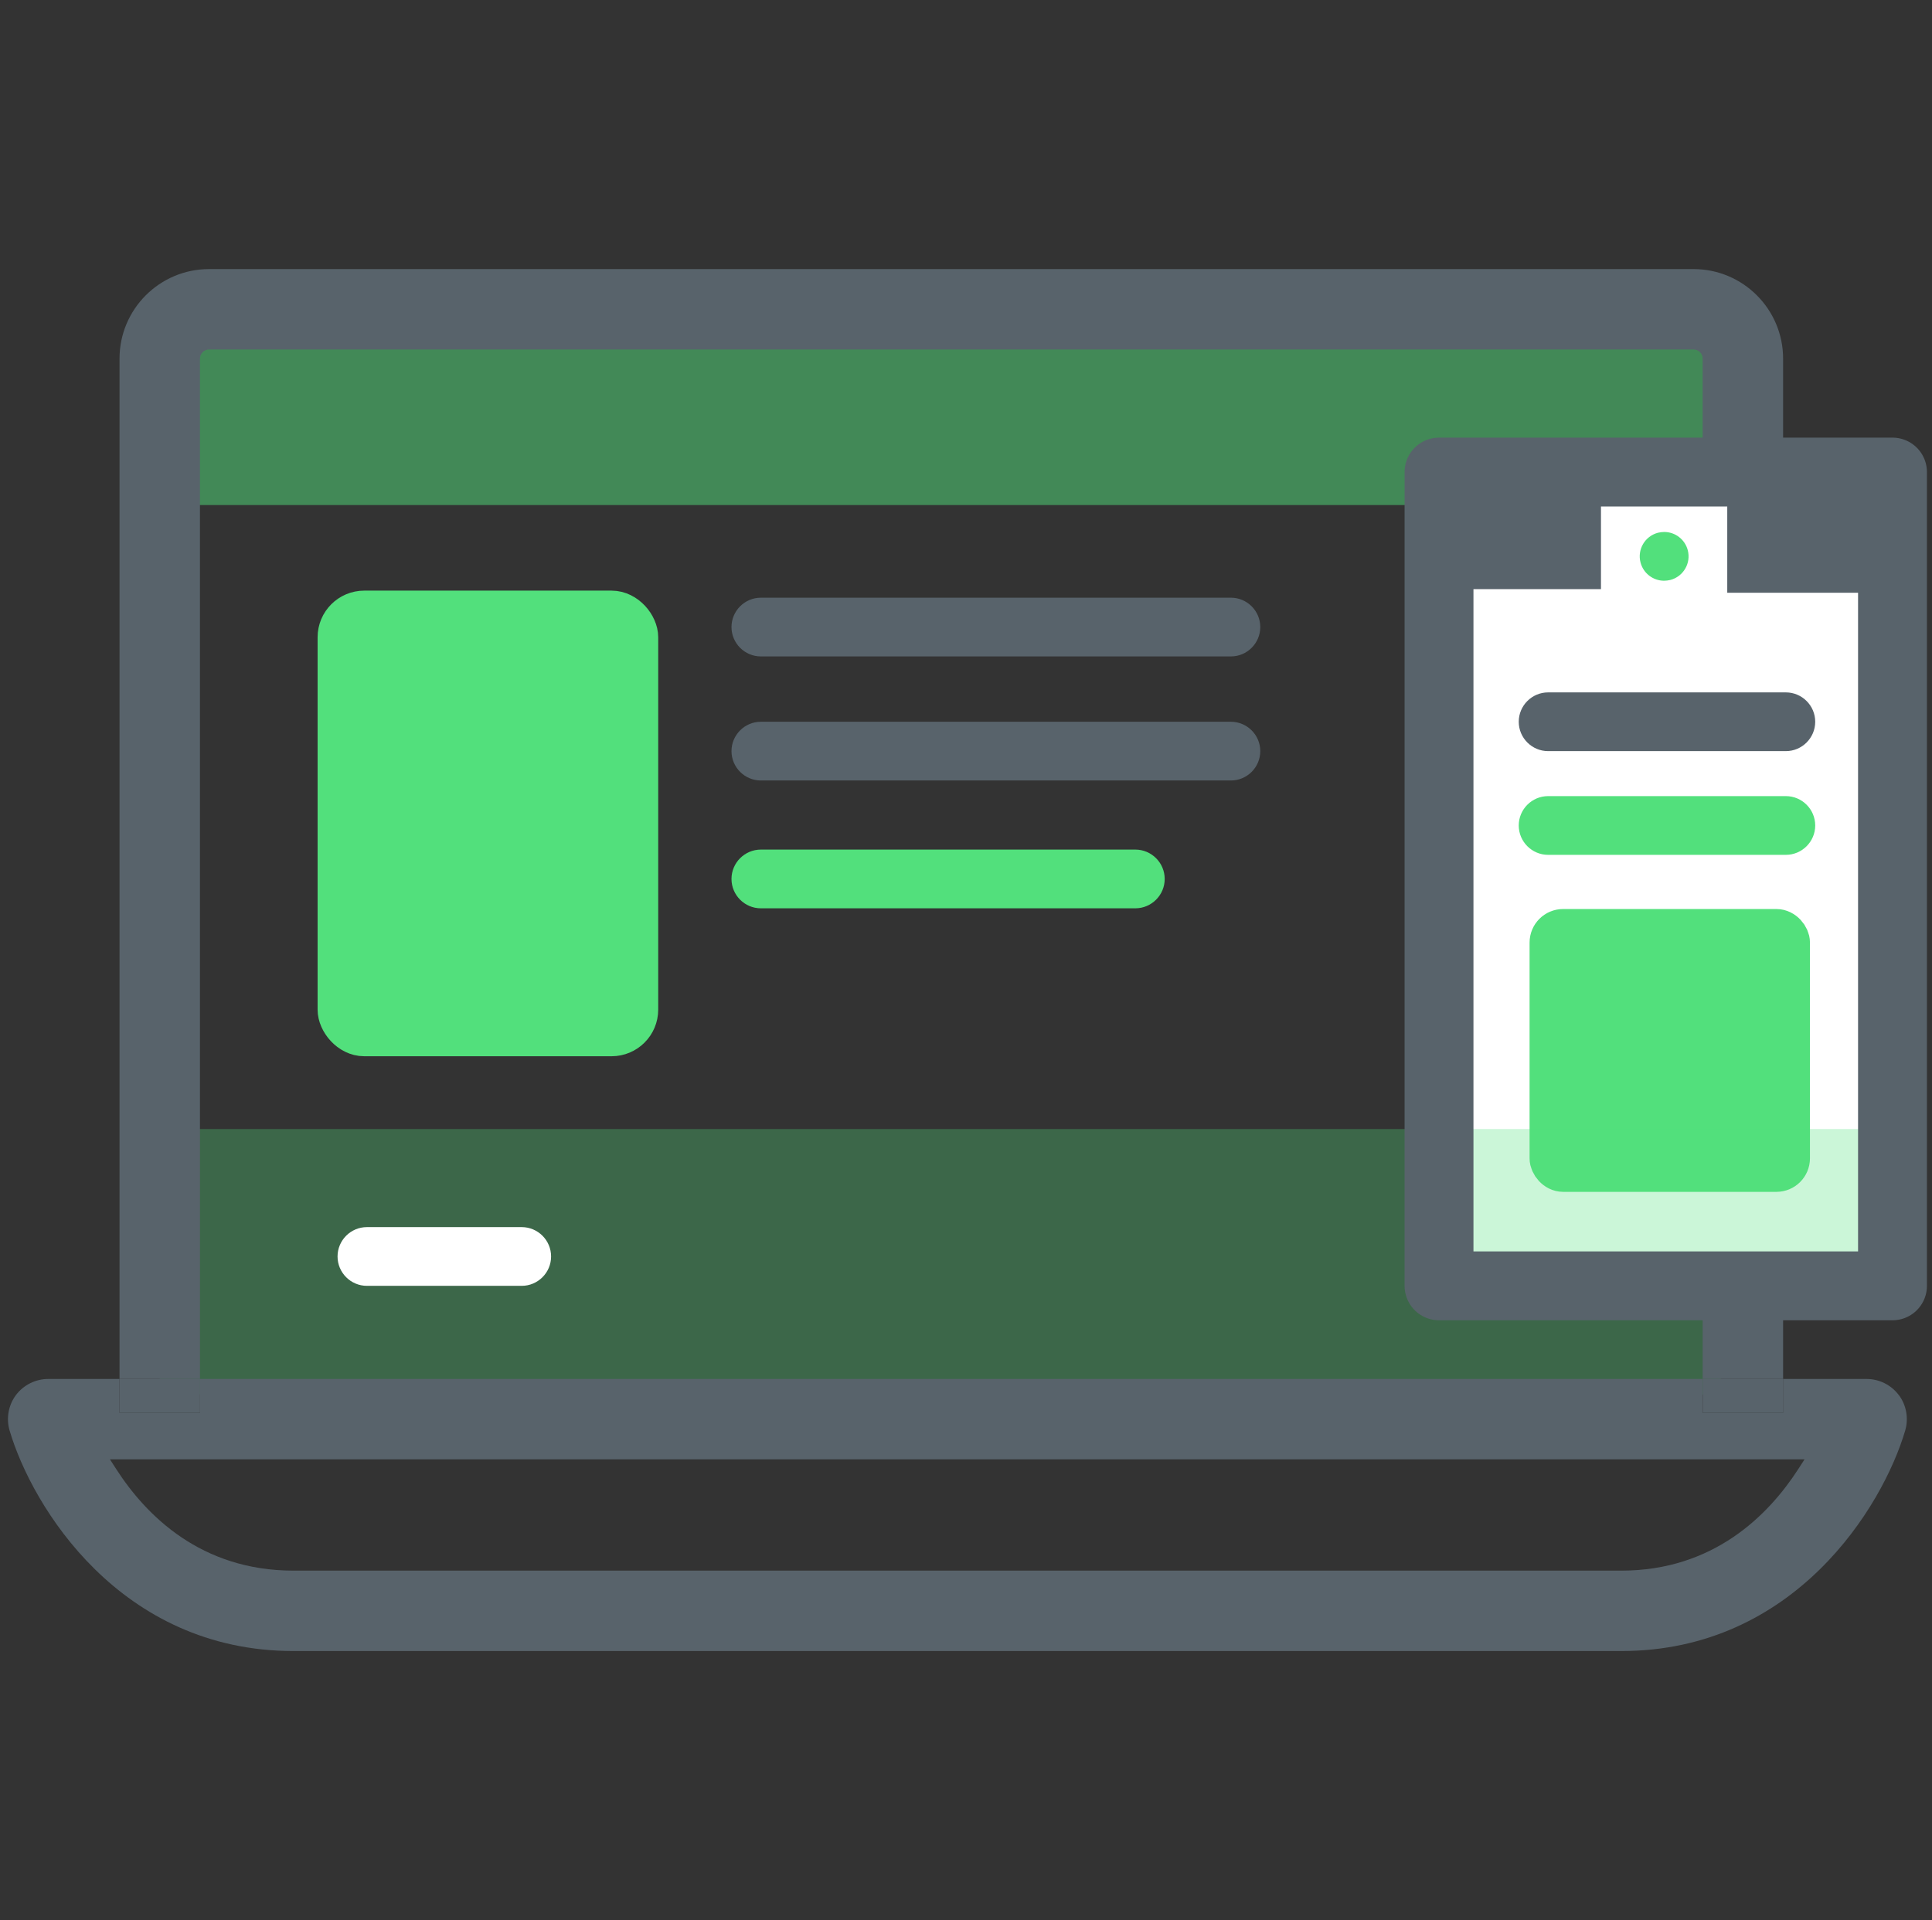
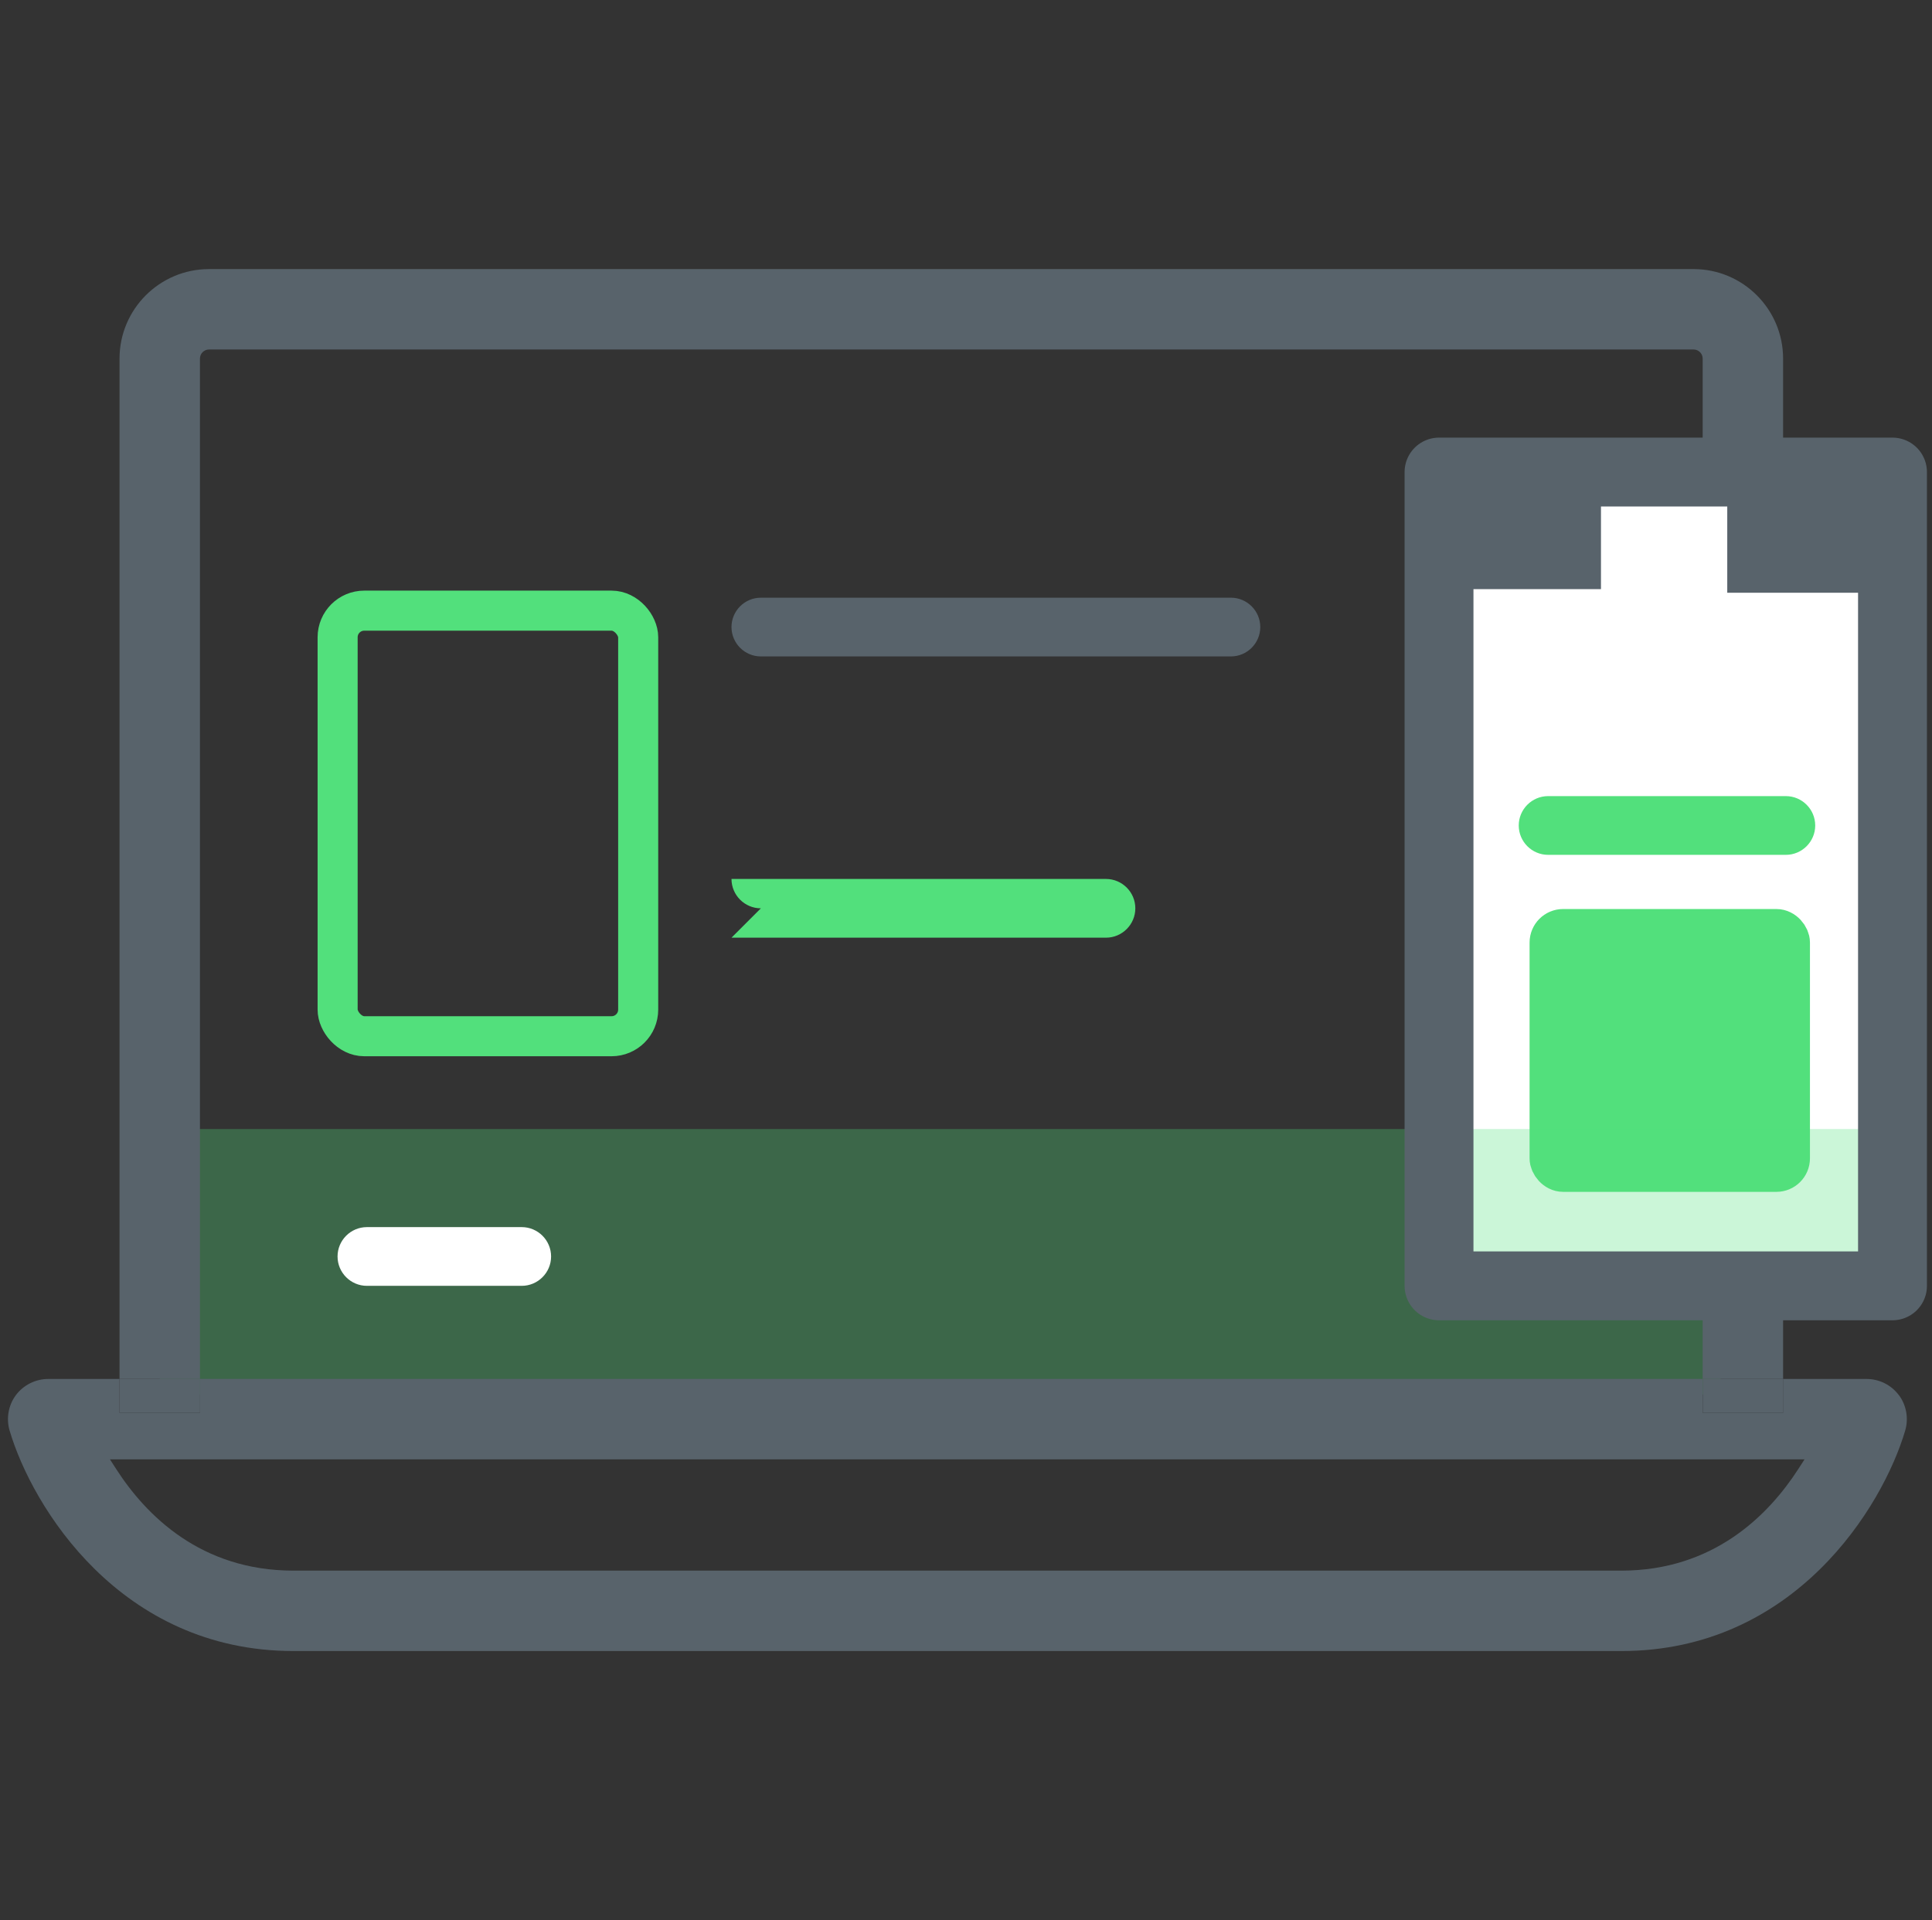
<svg xmlns="http://www.w3.org/2000/svg" id="Ebene_1" data-name="Ebene 1" viewBox="0 0 246 244.53">
  <rect x="0" y="0" width="246" height="244.53" fill="#333333" stroke="none" />
  <defs>
    <style>
      .cls-1, .cls-2, .cls-3, .cls-4, .cls-5, .cls-6 {
        stroke-width: 0px;
      }

      .cls-1, .cls-3, .cls-5 {
        fill: #52e07c;
      }

      .cls-2, .cls-7, .cls-8 {
        fill: none;
      }

      .cls-7 {
        stroke: #58636b;
        stroke-linecap: round;
        stroke-linejoin: round;
        stroke-width: 8.77px;
      }

      .cls-8 {
        stroke: #52e07c;
        stroke-miterlimit: 10;
        stroke-width: 5.1px;
      }

      .cls-3 {
        opacity: .5;
      }

      .cls-4 {
        fill: #fff;
      }

      .cls-5 {
        opacity: .3;
      }

      .cls-6 {
        fill: #58636b;
      }
    </style>
  </defs>
-   <rect class="cls-3" x="20.02" y="37.38" width="200.11" height="26.94" />
  <rect class="cls-5" x="20.34" y="143.79" width="198.76" height="33.81" />
-   <path class="cls-1" d="M96.88,115.68c-2.06,0-3.74-1.68-3.74-3.74s1.68-3.74,3.74-3.74h47.68c2.06,0,3.74,1.68,3.74,3.74s-1.68,3.74-3.74,3.74h-47.68Z" />
+   <path class="cls-1" d="M96.88,115.68c-2.06,0-3.74-1.68-3.74-3.74h47.68c2.06,0,3.74,1.68,3.74,3.74s-1.68,3.74-3.74,3.74h-47.68Z" />
  <path class="cls-4" d="M46.72,163.76c-2.06,0-3.74-1.68-3.74-3.74s1.68-3.74,3.74-3.74h19.71c2.06,0,3.74,1.68,3.74,3.74s-1.68,3.74-3.74,3.74h-19.71Z" />
  <path class="cls-6" d="M96.88,83.6c-2.06,0-3.74-1.68-3.74-3.74s1.68-3.74,3.74-3.74h59.85c2.06,0,3.74,1.68,3.74,3.74s-1.68,3.74-3.74,3.74h-59.85Z" />
-   <path class="cls-6" d="M96.88,99.4c-2.06,0-3.74-1.68-3.74-3.74s1.68-3.74,3.74-3.74h59.85c2.06,0,3.74,1.68,3.74,3.74s-1.68,3.74-3.74,3.74h-59.85Z" />
  <g>
-     <rect class="cls-1" x="44.18" y="77.77" width="37.08" height="53.37" />
    <rect class="cls-8" x="42.99" y="77.77" width="38.27" height="54.2" rx="3.39" ry="3.39" />
  </g>
  <path class="cls-2" d="M14.78,187.06c3.79,5.91,10.79,12.96,22.59,12.96h169.07c11.73,0,18.74-7.05,22.55-12.96l.78-1.21H14.01l.78,1.21Z" />
  <path class="cls-6" d="M215.64,34.27H26.62c-6.29,0-11.4,5.11-11.4,11.4v129.94h10.24V45.67c0-.64.52-1.16,1.16-1.16h189.02c.64,0,1.16.52,1.16,1.16v129.94h10.24V45.67c0-6.29-5.11-11.4-11.4-11.4Z" />
  <path class="cls-6" d="M241.77,177.67c-.96-1.29-2.49-2.05-4.1-2.05h-10.63v4.33h-10.24v-4.33H25.46v4.33h-10.24v-4.33H6.13c-1.6,0-3.14.77-4.1,2.05-.96,1.28-1.26,2.97-.81,4.51,2.86,9.71,14.09,28.09,36.15,28.09h169.07c22.06,0,33.29-18.37,36.15-28.09.45-1.54.15-3.23-.81-4.51ZM228.99,187.07c-3.81,5.91-10.82,12.96-22.55,12.96H37.37c-11.8,0-18.79-7.05-22.59-12.96l-.78-1.21h215.77l-.78,1.21Z" />
  <rect class="cls-6" x="216.81" y="175.61" width="10.24" height="4.33" />
  <rect class="cls-6" x="15.23" y="175.61" width="10.24" height="4.33" />
  <rect class="cls-4" x="183.87" y="61.76" width="56.04" height="102" />
-   <path class="cls-1" d="M214.9,70.06c-.36-1.36-1.59-2.31-3-2.31-.27,0-.54.04-.8.1-1.66.44-2.65,2.14-2.21,3.8.36,1.36,1.59,2.31,3,2.31.27,0,.54-.04.8-.1,1.66-.44,2.65-2.14,2.21-3.8Z" />
  <rect class="cls-6" x="184.92" y="63.86" width="18.93" height="11.17" />
  <rect class="cls-6" x="219.93" y="64.32" width="18.71" height="11.17" />
-   <path class="cls-6" d="M197.12,95.66c-2.06,0-3.74-1.68-3.74-3.74s1.68-3.74,3.74-3.74h30.27c2.06,0,3.74,1.68,3.74,3.74s-1.68,3.74-3.74,3.74h-30.27Z" />
  <path class="cls-1" d="M197.12,108.87c-2.06,0-3.74-1.68-3.74-3.74s1.68-3.74,3.74-3.74h30.27c2.06,0,3.74,1.68,3.74,3.74s-1.68,3.74-3.74,3.74h-30.27Z" />
  <g>
    <rect class="cls-1" x="198.26" y="118.32" width="29.65" height="30.45" />
    <rect class="cls-8" x="197.31" y="118.32" width="30.6" height="30.92" rx="1.72" ry="1.72" />
  </g>
  <rect class="cls-5" x="181.61" y="143.79" width="59.36" height="18.75" />
  <polyline class="cls-7" points="240.97 90.06 240.97 163.76 183.23 163.76 183.23 60.12 240.97 60.12 240.97 93.67" />
</svg>